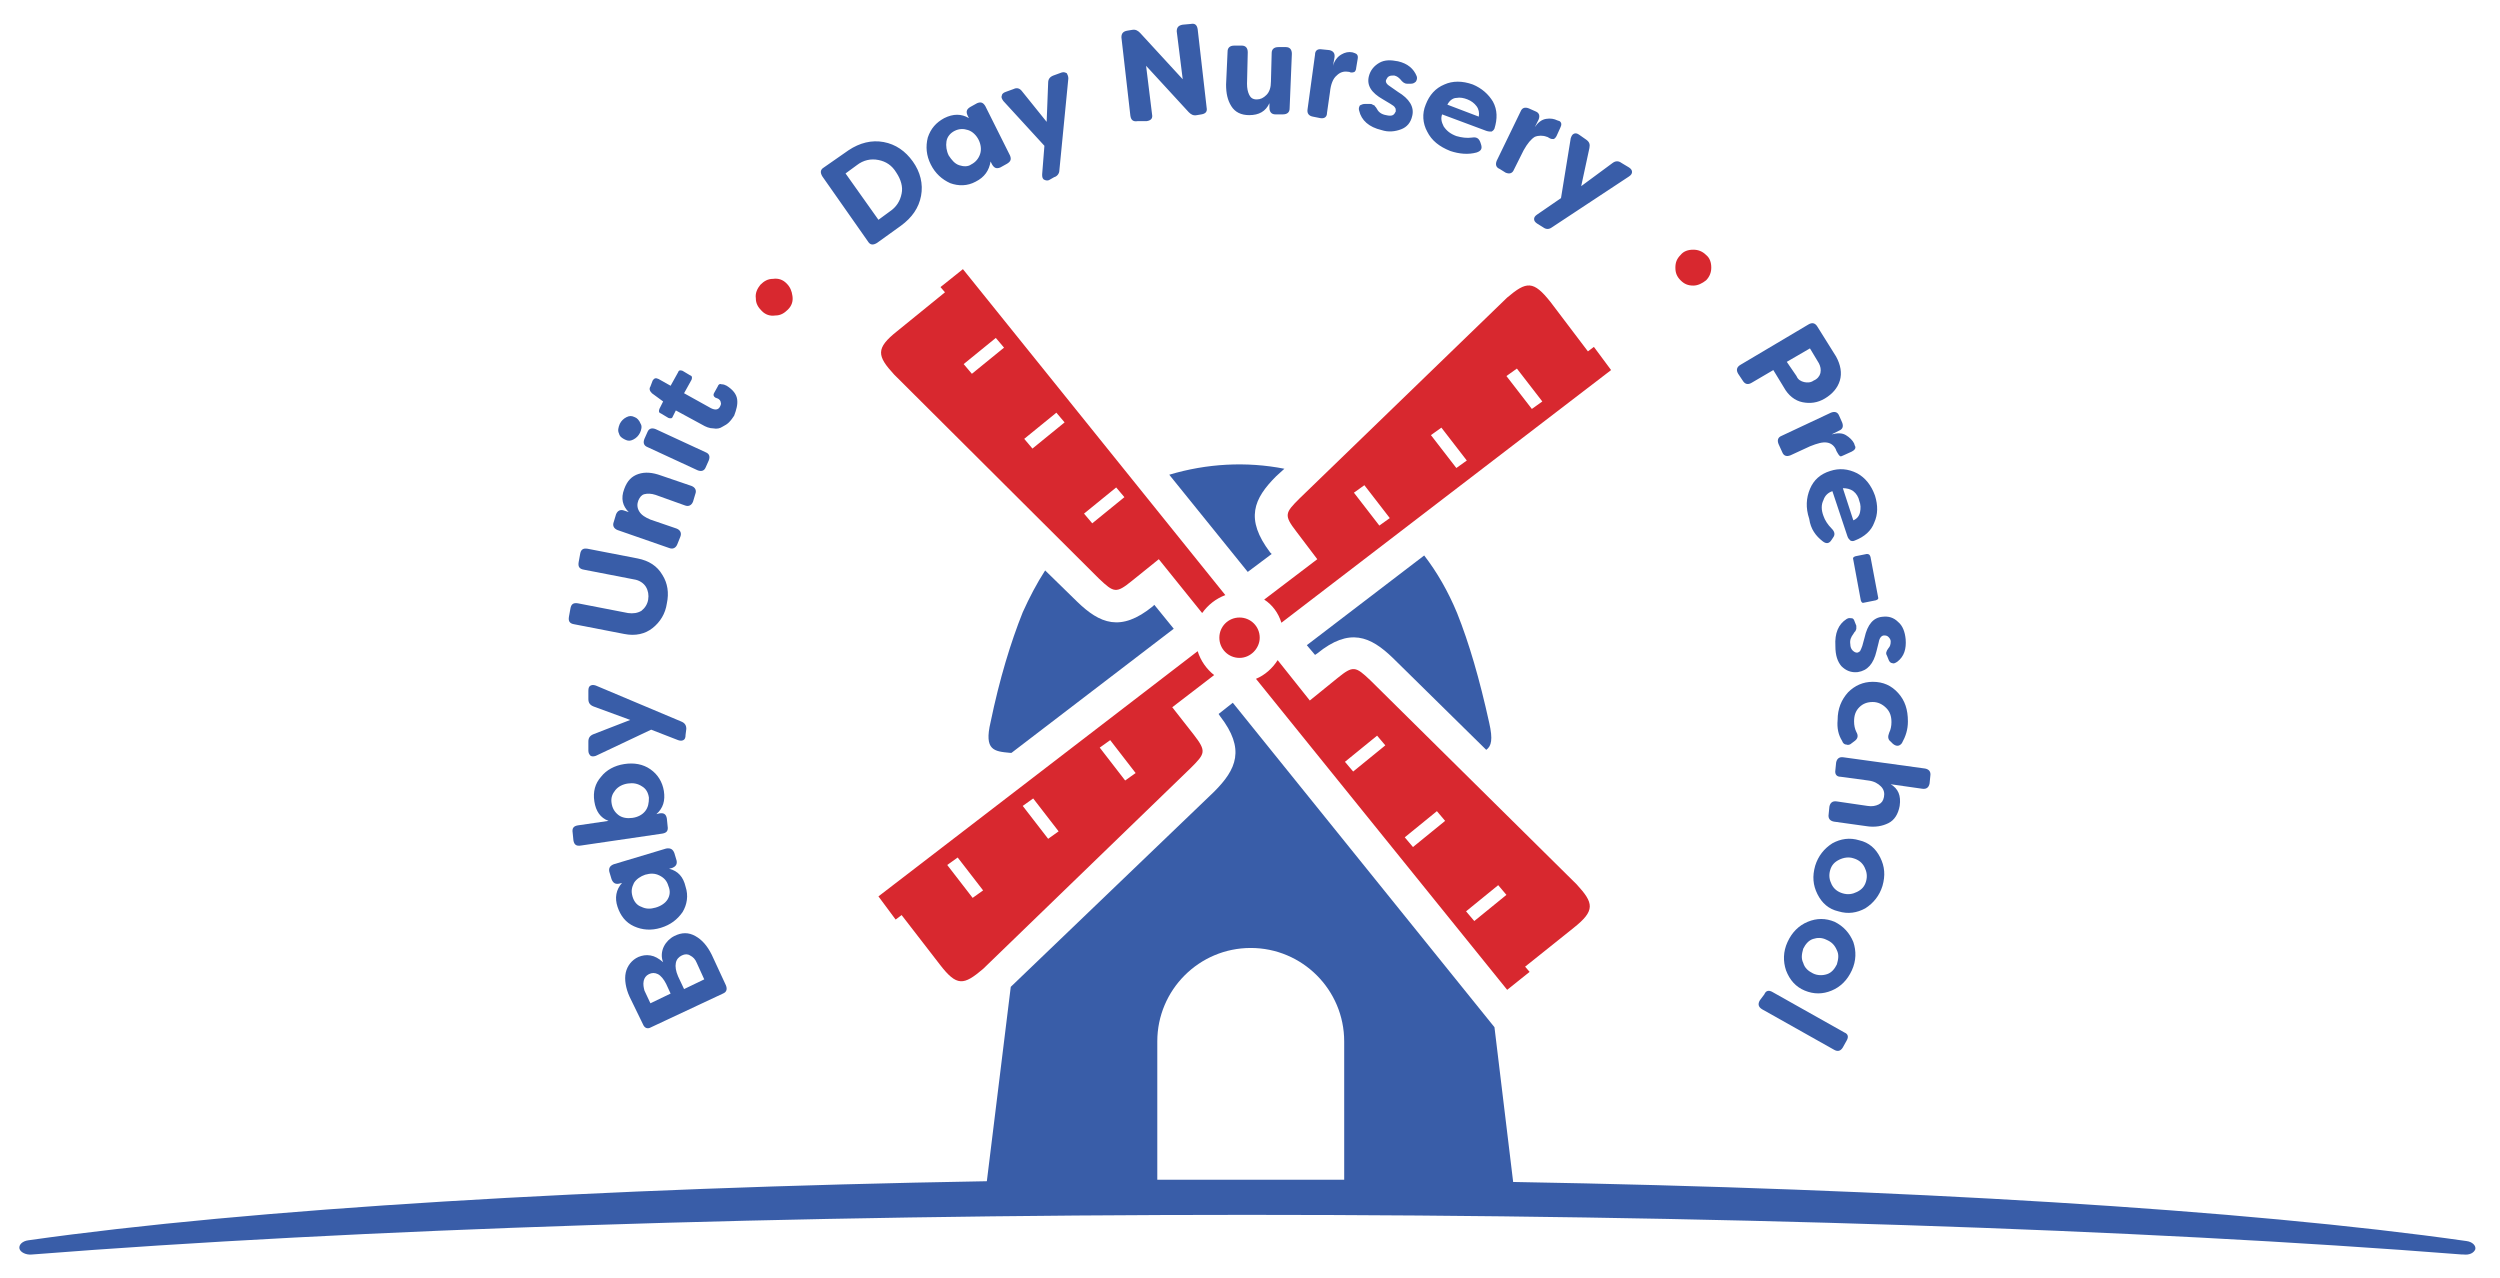
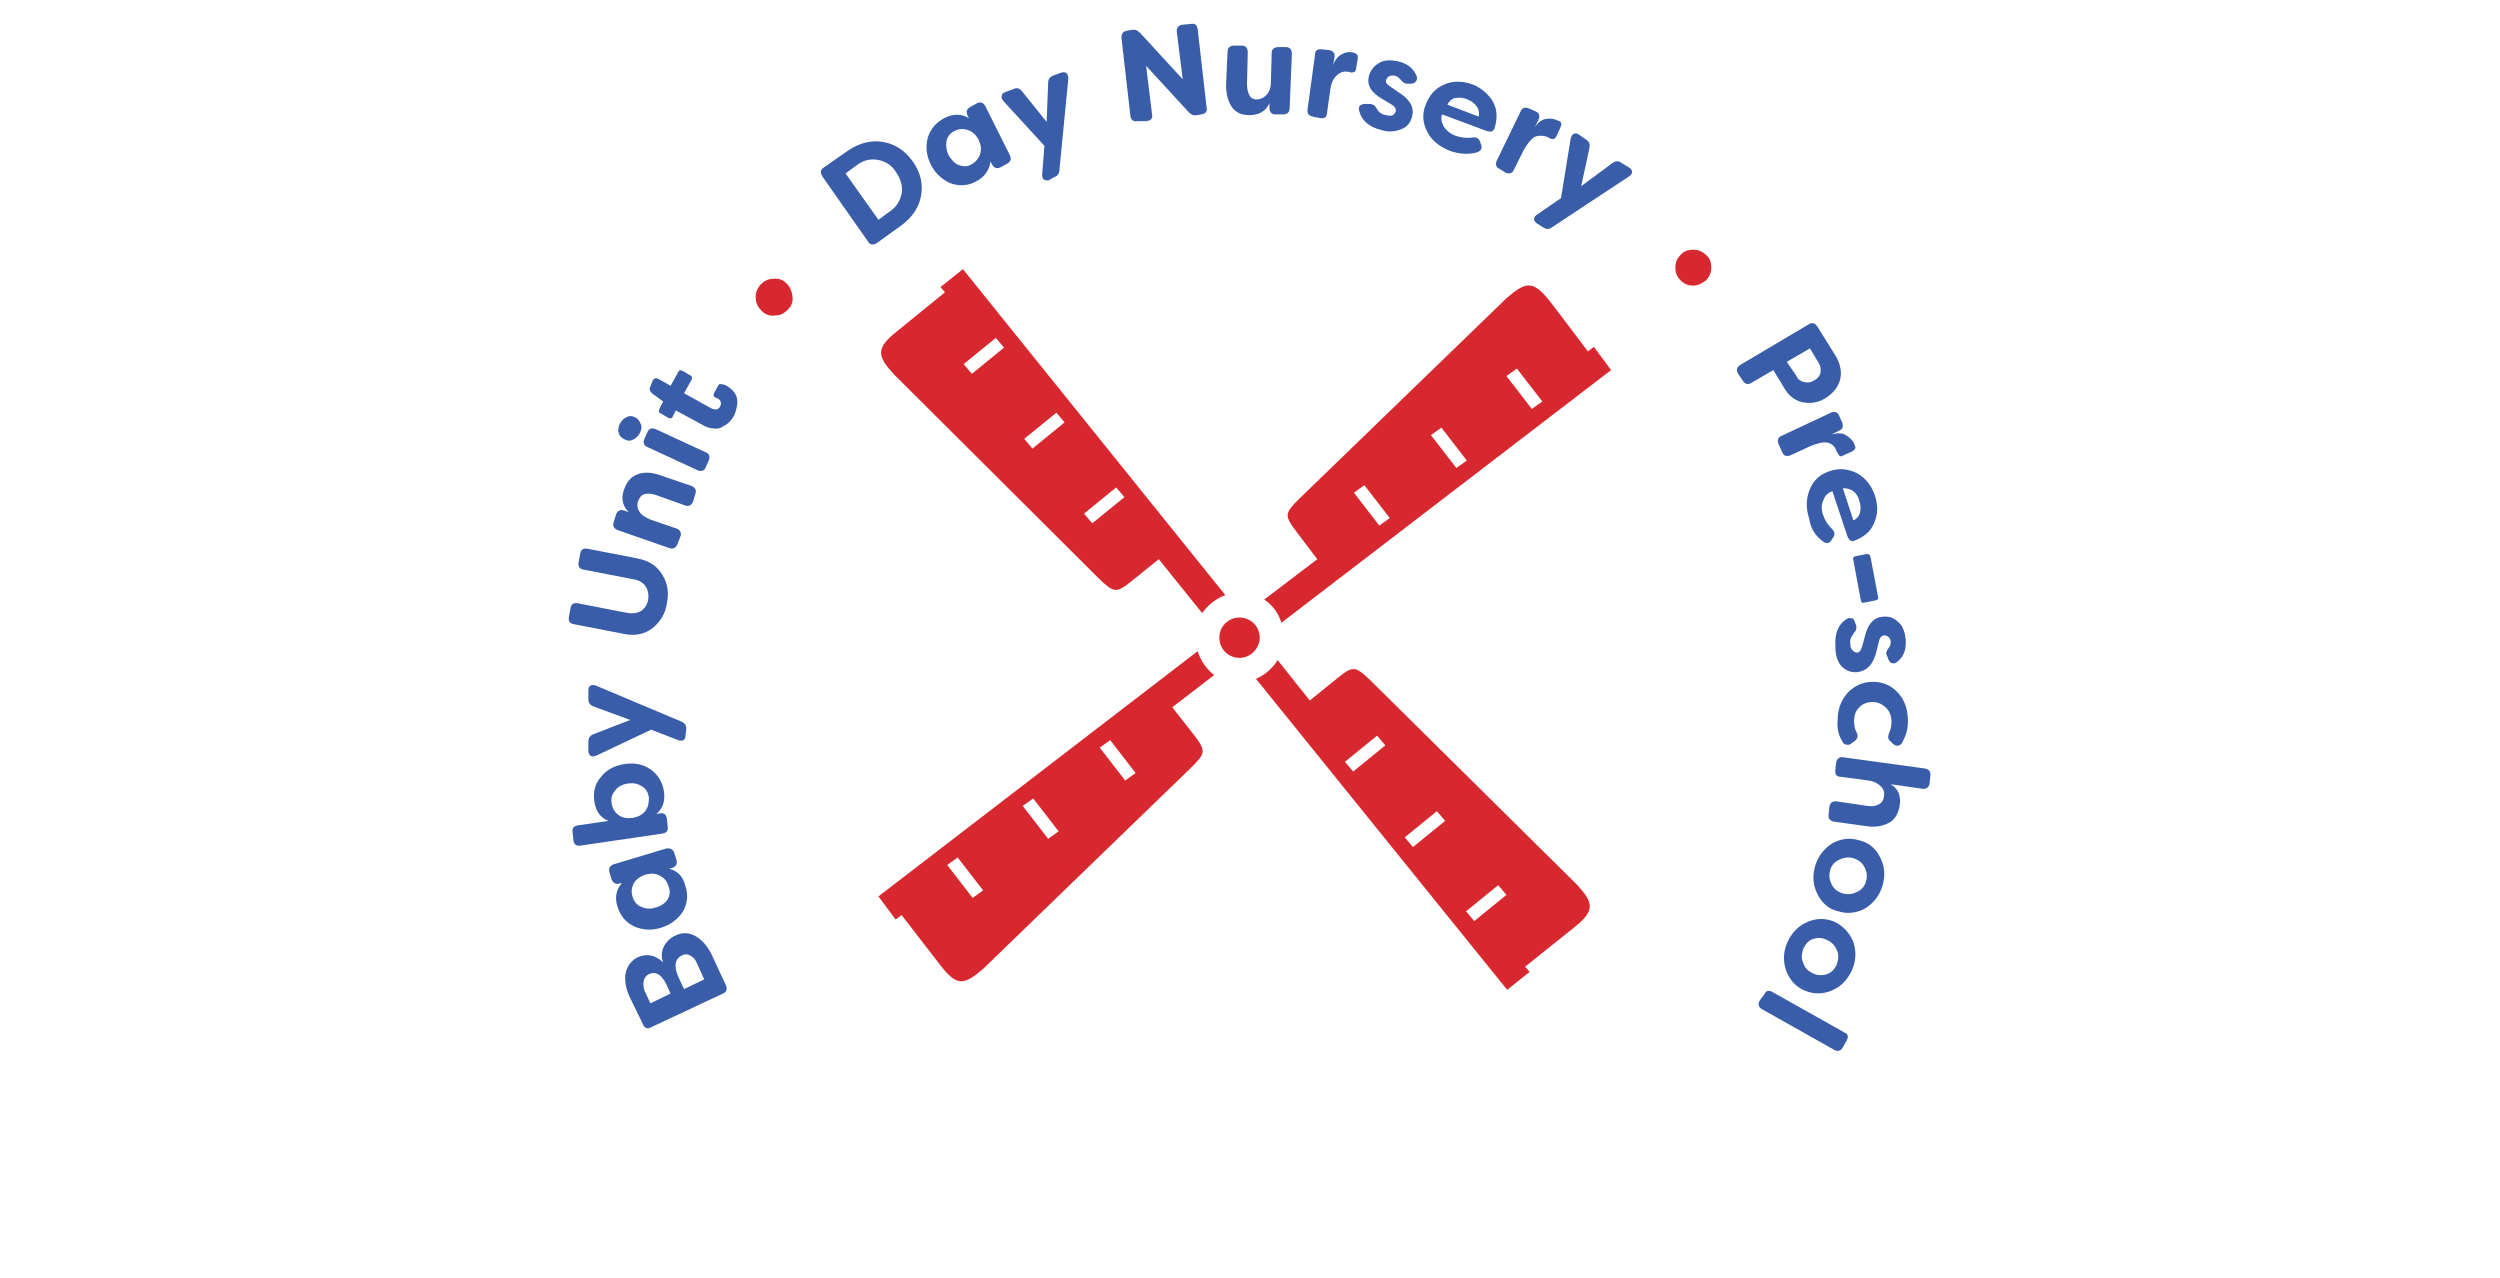
<svg xmlns="http://www.w3.org/2000/svg" version="1.1" id="Layer_1" x="0px" y="0px" viewBox="0 0 334.4 170.9" style="enable-background:new 0 0 334.4 170.9;" xml:space="preserve">
  <style type="text/css">
	.st0{fill:#395DA8;}
	.st1{fill:#D8282F;}
</style>
-   <path class="st0" d="M157,84.1l-2.6-3.2l-0.2,0.2c-4.3,3.5-7.1,2.3-10.1-0.6l-4.3-4.2c-1.1,1.7-2.1,3.6-3,5.6  c-1.6,4-3.1,8.9-4.3,14.7c-0.9,3.8,0.5,3.9,2.6,4.1h0.2L157,84.1z M170.7,63.7l1.1-1c-5.1-1-10.4-0.7-15.4,0.8l10.5,13l3.2-2.4  l-0.2-0.2C166.5,69.4,167.7,66.7,170.7,63.7 M198.8,100.3c0.7-0.5,0.9-1.4,0.4-3.6c-1.3-5.9-2.7-10.7-4.3-14.7  c-1.2-2.9-2.7-5.5-4.4-7.7l-15.7,12l1.1,1.3l0.3-0.2c4.3-3.5,7.1-2.3,10.1,0.6L198.8,100.3z M179.7,157.8c-4.3,0-8.5,0-12.8,0  c-4.1,0-8.1,0-12.1,0v-18.5c0-6.9,5.6-12.5,12.5-12.5c6.9,0,12.5,5.6,12.5,12.5V157.8z M331.1,167.1c0.1-0.5-0.4-1-1.2-1.1  c-29.5-4.2-75.6-7-127.5-7.9l-2.5-20.7l-35-43.4l-1.9,1.5l0.2,0.3c3.4,4.4,2.2,7.1-0.8,10.1L135.2,132l-3.2,26  c-52.2,0.9-98.6,3.7-128.2,7.9c-0.8,0.1-1.3,0.6-1.2,1.1c0.1,0.5,0.9,0.9,1.7,0.8c43.3-3.4,101.1-5.3,162.5-5.3  c61.5,0,119.2,1.9,162.5,5.3c0.1,0,0.1,0,0.2,0C330.3,167.9,330.9,167.6,331.1,167.1" />
  <path class="st1" d="M179.9,101.9l4.3-3.5l1.1,1.3l-4.3,3.5L179.9,101.9z M187.9,112l4.3-3.5l1.1,1.3l-4.3,3.5L187.9,112z   M196.1,121.9l4.3-3.5l1.1,1.3l-4.3,3.5L196.1,121.9z M168,90.8l33.6,41.6l3-2.4l-0.6-0.7l6.5-5.2c2.9-2.3,2.7-3.3,0.4-5.8L183.3,91  c-2-1.9-2.3-2-4.4-0.3l-3.7,3l-4.3-5.4C170.2,89.4,169.2,90.3,168,90.8 M151.9,103.4l-1.4,1l-3.4-4.4l1.4-1L151.9,103.4z   M141.6,111.2l-1.4,1l-3.4-4.4l1.4-1L141.6,111.2z M131.5,119.1l-1.4,1l-3.4-4.4l1.4-1L131.5,119.1z M160.2,87.1l-42.7,32.8l2.3,3.1  l0.8-0.6l5.1,6.6c2.3,3,3.2,2.8,5.8,0.6l27.8-26.9c1.9-1.9,2.1-2.2,0.4-4.4l-2.9-3.7l5.6-4.3C161.4,89.5,160.6,88.4,160.2,87.1   M150.4,66.5l-4.3,3.5l-1.1-1.3l4.3-3.5L150.4,66.5z M142.4,56.5l-4.3,3.5l-1.1-1.3l4.3-3.5L142.4,56.5z M134.3,46.5l-4.3,3.5  l-1.1-1.3l4.3-3.5L134.3,46.5z M163.9,79.6l-35.1-43.6l-3,2.4l0.6,0.7l-6.4,5.2c-2.9,2.3-2.7,3.3-0.4,5.8L147,77.4  c2,1.9,2.3,2,4.4,0.3l3.6-2.9l5.8,7.2C161.6,80.9,162.6,80.1,163.9,79.6 M168.5,85.3c0-1.5-1.2-2.7-2.7-2.7c-1.5,0-2.7,1.2-2.7,2.7  c0,1.5,1.2,2.7,2.7,2.7C167.3,88,168.5,86.7,168.5,85.3 M206.3,53.7l-1.4,1l-3.4-4.4l1.4-1L206.3,53.7z M196.2,61.6l-1.4,1l-3.4-4.4  l1.4-1L196.2,61.6z M185.9,69.3l-1.4,1l-3.4-4.4l1.4-1L185.9,69.3z M215.5,49.5l-2.3-3.1l-0.8,0.6l-5-6.6c-2.3-2.9-3.2-2.8-5.8-0.6  l-27.8,26.9c-1.9,1.9-2.1,2.2-0.4,4.4l2.8,3.7l-7.1,5.4c1.1,0.7,1.9,1.8,2.3,3.1L215.5,49.5z" />
  <path class="st0" d="M98.6,53.4c-0.1-0.7-0.6-1.3-1.4-1.8c-0.2-0.1-0.4-0.2-0.7-0.2c-0.2-0.1-0.4,0-0.5,0.3l-0.5,0.9  c-0.1,0.2-0.1,0.4,0.2,0.6c0.1,0,0.2,0.1,0.3,0.1c0.2,0.1,0.4,0.3,0.4,0.5c0.1,0.2,0,0.4-0.1,0.6c-0.2,0.4-0.6,0.5-1.2,0.2l-3.6-2  l1-1.8c0.1-0.3,0.1-0.5-0.2-0.6l-1-0.6c-0.3-0.1-0.5-0.1-0.6,0.2l-1,1.8l-1.6-0.9c-0.4-0.2-0.6-0.1-0.8,0.2L87,51.7  c-0.2,0.3-0.1,0.6,0.2,0.9l1.5,1.1l-0.5,1c-0.1,0.3-0.1,0.5,0.2,0.6l1,0.6c0.3,0.1,0.5,0.1,0.6-0.2l0.4-0.8l3.5,1.9  c0.5,0.3,1,0.5,1.5,0.5c0.5,0.1,0.9,0,1.2-0.2c0.4-0.2,0.7-0.4,0.9-0.6c0.3-0.3,0.5-0.6,0.7-0.9C98.5,54.8,98.7,54.1,98.6,53.4   M94.8,61.6c0.2-0.5,0.1-0.9-0.4-1.1l-6.7-3.1c-0.5-0.2-0.9-0.1-1.1,0.4l-0.4,0.9c-0.2,0.5-0.1,0.9,0.4,1.1l6.7,3.1  c0.5,0.2,0.9,0.1,1.1-0.4L94.8,61.6z M84.9,55.8c-0.4-0.2-0.7-0.2-1.1,0c-0.4,0.2-0.7,0.5-0.9,0.9c-0.2,0.5-0.3,0.9-0.1,1.3  c0.1,0.4,0.4,0.6,0.8,0.8c0.4,0.2,0.7,0.2,1.1,0c0.4-0.2,0.7-0.5,0.9-0.9c0.2-0.4,0.3-0.9,0.1-1.2C85.5,56.2,85.2,55.9,84.9,55.8   M91,71.8c0.2-0.5,0-0.9-0.5-1.1l-3.5-1.2c-0.7-0.3-1.2-0.6-1.5-1.1c-0.3-0.5-0.3-1-0.1-1.5c0.2-0.4,0.4-0.7,0.8-0.8  c0.4-0.1,0.9-0.1,1.5,0.1l3.9,1.4c0.5,0.2,0.9,0,1.1-0.5l0.3-1c0.2-0.5,0-0.9-0.5-1.1l-4.1-1.4c-1.1-0.4-2.1-0.5-3-0.2  c-0.9,0.3-1.5,0.9-1.9,2c-0.5,1.3-0.2,2.3,0.6,3.1l-0.6-0.2c-0.5-0.2-0.9,0-1.1,0.5l-0.3,1c-0.2,0.5,0,0.9,0.5,1.1l6.9,2.4  c0.5,0.2,0.9,0,1.1-0.5L91,71.8z M85.3,74.7l-6.7-1.3c-0.6-0.1-0.9,0.1-1,0.7l-0.2,1.1c-0.1,0.6,0.1,0.9,0.7,1l6.7,1.3  c0.7,0.1,1.3,0.5,1.6,1c0.3,0.5,0.4,1.1,0.3,1.7c-0.1,0.6-0.4,1.1-0.9,1.5C85.3,82,84.7,82.1,84,82l-6.7-1.3c-0.6-0.1-0.9,0.1-1,0.7  l-0.2,1.1c-0.1,0.6,0.1,0.9,0.7,1l6.7,1.3c1.5,0.3,2.8,0,3.8-0.8c1-0.8,1.7-1.9,1.9-3.3c0.3-1.4,0.1-2.7-0.6-3.8  C87.9,75.7,86.8,75,85.3,74.7 M91.8,97.5c0-0.5-0.2-0.8-0.7-1l-11.4-4.8c-0.3-0.1-0.5-0.1-0.7,0c-0.2,0.1-0.3,0.3-0.3,0.7l0,1.1  c0,0.5,0.2,0.8,0.7,1l4.9,1.8l-4.9,1.9c-0.5,0.2-0.7,0.5-0.7,1l0,1.2c0,0.3,0.1,0.5,0.3,0.7c0.2,0.1,0.4,0.1,0.7,0l7.4-3.5l3.6,1.4  c0.3,0.1,0.5,0.1,0.7,0c0.2-0.1,0.3-0.3,0.3-0.7L91.8,97.5z M86.3,108.5c-0.4,0.5-1,0.8-1.7,0.9c-0.7,0.1-1.4,0-1.9-0.4  c-0.5-0.4-0.8-0.9-0.9-1.6c-0.1-0.7,0.1-1.2,0.5-1.7c0.4-0.5,1-0.8,1.7-0.9c0.7-0.1,1.3,0,1.9,0.4c0.5,0.3,0.8,0.8,0.9,1.5  C86.8,107.4,86.7,108,86.3,108.5 M87,102.9c-1-0.7-2.2-0.9-3.5-0.7c-1.3,0.2-2.4,0.8-3.1,1.7c-0.8,0.9-1.1,2-0.9,3.3  c0.2,1.3,0.8,2.2,1.9,2.6l-4.1,0.6c-0.6,0.1-0.8,0.4-0.7,1l0.1,1c0.1,0.6,0.4,0.8,1,0.7l10.9-1.6c0.6-0.1,0.8-0.4,0.7-1l-0.1-1  c-0.1-0.6-0.4-0.8-1-0.7l-0.4,0.1c0.9-0.8,1.2-1.8,1-3.1C88.6,104.6,88,103.6,87,102.9 M89.3,120.3c-0.3,0.5-0.9,0.9-1.6,1.1  c-0.7,0.2-1.3,0.2-1.9-0.1c-0.6-0.2-1-0.7-1.2-1.4c-0.2-0.7-0.1-1.2,0.2-1.8c0.3-0.5,0.9-0.9,1.5-1.1c0.7-0.2,1.3-0.2,1.9,0.1  c0.6,0.3,1,0.7,1.2,1.4C89.7,119.2,89.6,119.8,89.3,120.3 M89.5,116.2l0.4-0.1c0.5-0.2,0.7-0.5,0.6-1l-0.3-1  c-0.2-0.5-0.5-0.7-1.1-0.6l-7,2.1c-0.5,0.2-0.7,0.5-0.6,1l0.3,1c0.2,0.5,0.5,0.7,1,0.6l0.4-0.1c-0.8,0.9-1,2-0.6,3.2  c0.4,1.2,1.1,2.1,2.2,2.6c1.1,0.5,2.3,0.6,3.6,0.2c1.3-0.4,2.2-1.1,2.9-2.1c0.6-1,0.8-2.2,0.4-3.4C91.4,117.3,90.7,116.5,89.5,116.2   M94.2,131l-2.7,1.3l-0.8-1.7c-0.3-0.7-0.4-1.3-0.3-1.8c0.1-0.5,0.4-0.8,0.8-1c0.4-0.2,0.8-0.2,1.1,0c0.4,0.2,0.7,0.5,0.9,1  L94.2,131z M86.1,131.2c0.1-0.4,0.3-0.7,0.7-0.9c0.4-0.2,0.8-0.2,1.2,0c0.4,0.2,0.8,0.7,1.1,1.3l0.6,1.3l-2.7,1.3l-0.8-1.7  C86.1,132.1,86,131.7,86.1,131.2 M87,127.8c-0.6-0.1-1.1,0-1.6,0.2c-0.9,0.4-1.5,1.2-1.7,2.1s0,2.1,0.5,3.2L86,137  c0.2,0.5,0.6,0.7,1.1,0.4l9.6-4.5c0.5-0.2,0.6-0.6,0.4-1.1l-1.9-4.1c-0.6-1.2-1.3-2-2.2-2.5c-0.9-0.5-1.8-0.5-2.8,0  c-0.6,0.3-1.1,0.8-1.4,1.4c-0.3,0.6-0.4,1.4-0.1,2.1C88.1,128.2,87.6,127.9,87,127.8" />
  <path class="st1" d="M105.2,37.9c-0.5-0.5-1.1-0.7-1.8-0.6c-0.7,0-1.2,0.3-1.7,0.8c-0.4,0.5-0.7,1.1-0.6,1.8c0,0.7,0.3,1.2,0.8,1.7  c0.5,0.5,1.1,0.7,1.8,0.6c0.7,0,1.2-0.3,1.7-0.8c0.5-0.5,0.7-1.1,0.6-1.8C105.9,38.9,105.7,38.4,105.2,37.9" />
  <path class="st0" d="M206.4,30.4c0.4,0.3,0.8,0.3,1.2,0l10.3-6.8c0.3-0.2,0.4-0.4,0.4-0.6c0-0.2-0.1-0.4-0.4-0.6l-1-0.6  c-0.4-0.3-0.8-0.3-1.2,0l-4.2,3.1l1.1-5.1c0.1-0.5,0-0.8-0.4-1.1l-1-0.7c-0.3-0.2-0.5-0.2-0.7-0.1c-0.2,0.1-0.3,0.3-0.4,0.6l-1.3,8  l-3.2,2.2c-0.3,0.2-0.4,0.4-0.4,0.6c0,0.2,0.1,0.4,0.4,0.6L206.4,30.4z M201.4,23.1c0.5,0.2,0.9,0.1,1.1-0.4l1.3-2.6  c0.5-0.9,1-1.5,1.5-1.8c0.5-0.2,1.1-0.2,1.6,0c0.1,0,0.2,0.1,0.4,0.2c0.2,0.1,0.3,0.1,0.5,0.1c0.1,0,0.3-0.2,0.4-0.4l0.5-1.1  c0.2-0.4,0.2-0.7-0.1-0.9l-0.3-0.1c-0.4-0.2-0.9-0.3-1.5-0.2c-0.6,0.1-1.1,0.5-1.5,1.1l0.5-1c0.2-0.5,0.1-0.9-0.4-1.1l-0.9-0.4  c-0.5-0.2-0.9-0.1-1.1,0.4l-3.2,6.6c-0.2,0.5-0.1,0.9,0.4,1.1L201.4,23.1z M194.8,13.1c0.5-0.1,1,0,1.5,0.2c0.5,0.2,0.9,0.5,1.2,0.9  c0.3,0.4,0.4,0.9,0.3,1.4l-4.2-1.6C193.9,13.4,194.4,13.1,194.8,13.1 M197.5,20.4c0.6-0.2,0.8-0.5,0.6-1.1L198,19  c-0.2-0.5-0.5-0.7-1.1-0.6c-0.7,0.1-1.4,0-2.1-0.2c-0.8-0.3-1.3-0.7-1.7-1.3c-0.3-0.6-0.4-1.1-0.2-1.6l5.9,2.2  c0.3,0.1,0.5,0.1,0.7,0.1c0.2-0.1,0.3-0.2,0.4-0.4c0.4-1.3,0.4-2.5-0.2-3.6c-0.6-1-1.5-1.8-2.7-2.3c-1.4-0.5-2.7-0.5-3.8,0  c-1.2,0.5-2,1.4-2.5,2.7c-0.5,1.2-0.4,2.5,0.2,3.6c0.6,1.2,1.6,2,3.1,2.6C195.2,20.6,196.4,20.7,197.5,20.4 M187.4,17.3  c0.8-0.3,1.3-0.9,1.5-1.8c0.3-1.2-0.4-2.3-1.9-3.2l-1-0.7c-0.5-0.3-0.7-0.6-0.6-0.9c0.1-0.2,0.2-0.4,0.4-0.5  c0.2-0.1,0.4-0.1,0.7-0.1c0.4,0.1,0.6,0.3,0.8,0.5c0.3,0.4,0.6,0.6,0.9,0.6l0.5,0c0.3,0,0.5-0.1,0.7-0.3c0.1-0.2,0.2-0.4,0.1-0.7  c-0.4-1-1.2-1.7-2.5-2c-1-0.2-1.8-0.2-2.5,0.2c-0.7,0.4-1.2,1-1.4,1.8c-0.3,1.2,0.3,2.2,1.9,3.1l1,0.6c0.3,0.2,0.5,0.3,0.6,0.5  c0.1,0.1,0.1,0.3,0.1,0.5c-0.1,0.2-0.2,0.4-0.4,0.5c-0.2,0.1-0.5,0.1-0.9,0c-0.6-0.1-1-0.4-1.2-0.8c-0.1-0.2-0.2-0.3-0.3-0.4  c0-0.1-0.1-0.1-0.3-0.2c-0.1-0.1-0.3-0.1-0.4-0.1l-0.6,0c-0.3,0-0.5,0.1-0.7,0.2c-0.1,0.2-0.2,0.4-0.1,0.7c0.3,1.3,1.3,2.2,3,2.6  C185.7,17.7,186.6,17.6,187.4,17.3 M176.6,15.8c0.6,0.1,0.9-0.2,0.9-0.7l0.4-2.8c0.1-1,0.4-1.8,0.9-2.2c0.4-0.4,0.9-0.6,1.5-0.5  c0.1,0,0.2,0,0.4,0.1c0.2,0,0.3,0,0.5-0.1c0.1-0.1,0.2-0.3,0.2-0.5l0.2-1.2c0.1-0.5-0.1-0.7-0.4-0.8l-0.3-0.1c-0.5-0.1-1,0-1.5,0.3  c-0.5,0.3-0.9,0.8-1.1,1.5l0.2-1.1c0.1-0.6-0.2-0.9-0.7-1l-1-0.1c-0.6-0.1-0.9,0.2-0.9,0.7l-1,7.3c-0.1,0.6,0.2,0.9,0.7,1  L176.6,15.8z M169.8,13.8l0,0.6c0,0.6,0.3,0.9,0.8,0.9l1,0c0.6,0,0.9-0.3,0.9-0.8l0.3-7.3c0-0.6-0.3-0.9-0.8-0.9l-1,0  c-0.6,0-0.9,0.3-0.9,0.8l-0.1,3.8c0,0.8-0.2,1.4-0.6,1.8c-0.4,0.4-0.8,0.6-1.3,0.6c-0.5,0-0.8-0.2-1-0.6c-0.2-0.4-0.3-0.9-0.3-1.5  l0.1-4.2c0-0.6-0.3-0.9-0.8-0.9l-1,0c-0.6,0-0.9,0.3-0.9,0.8l-0.2,4.4c0,1.2,0.2,2.1,0.7,2.9c0.5,0.8,1.3,1.2,2.4,1.2  C168.4,15.4,169.3,14.9,169.8,13.8 M153.4,16.2c0.6-0.1,0.8-0.4,0.7-0.9l-0.8-6.5l5.7,6.2c0.3,0.3,0.6,0.5,1.1,0.4l0.6-0.1  c0.6-0.1,0.8-0.4,0.7-0.9l-1.2-10.5c-0.1-0.6-0.4-0.8-0.9-0.7l-1.1,0.1c-0.6,0.1-0.8,0.4-0.8,0.9l0.8,6.4l-5.7-6.2  c-0.3-0.3-0.6-0.5-1.1-0.4l-0.6,0.1c-0.6,0.1-0.8,0.4-0.8,0.9l1.2,10.5c0.1,0.6,0.4,0.8,1,0.7L153.4,16.2z M141,23.7  c0.4-0.1,0.7-0.5,0.7-0.9l1.2-12.3c0-0.3-0.1-0.5-0.2-0.7c-0.2-0.1-0.4-0.2-0.7-0.1l-1.1,0.4c-0.5,0.2-0.7,0.5-0.7,1l-0.2,5.2  l-3.3-4.1c-0.3-0.4-0.7-0.5-1.1-0.3l-1.1,0.4c-0.3,0.1-0.5,0.3-0.5,0.5c-0.1,0.2,0,0.4,0.2,0.7l5.5,6l-0.3,3.8c0,0.3,0,0.5,0.2,0.7  c0.2,0.1,0.4,0.2,0.7,0.1L141,23.7z M128.3,22.1c-0.6-0.2-1-0.7-1.4-1.3c-0.3-0.6-0.4-1.3-0.3-1.9c0.1-0.6,0.5-1.1,1.1-1.4  c0.6-0.3,1.2-0.3,1.8-0.1c0.6,0.2,1.1,0.7,1.4,1.3c0.3,0.6,0.4,1.3,0.2,1.9c-0.2,0.6-0.6,1.1-1.2,1.4  C129.5,22.3,128.9,22.3,128.3,22.1 M132.5,21.6l0.2,0.4c0.3,0.5,0.6,0.6,1.1,0.4l0.9-0.5c0.5-0.3,0.6-0.6,0.4-1.1l-3.3-6.6  c-0.3-0.5-0.6-0.6-1.1-0.4l-0.9,0.5c-0.5,0.3-0.6,0.6-0.4,1.1l0.2,0.4c-1-0.6-2.1-0.6-3.3,0c-1.1,0.6-1.8,1.4-2.2,2.6  c-0.3,1.2-0.2,2.4,0.4,3.6c0.6,1.2,1.5,2,2.6,2.5c1.1,0.4,2.3,0.4,3.4-0.2C131.7,23.7,132.3,22.8,132.5,21.6 M113.1,23.2l1.5-1.1  c0.9-0.7,1.9-0.9,2.9-0.7c1,0.2,1.8,0.7,2.4,1.7c0.6,0.9,0.9,1.9,0.7,2.8c-0.2,1-0.7,1.8-1.6,2.4l-1.5,1.1L113.1,23.2z M120.5,30.2  c1.5-1.1,2.4-2.4,2.7-4c0.3-1.6-0.1-3.2-1.1-4.6c-1-1.4-2.3-2.3-3.9-2.6c-1.6-0.3-3.2,0.1-4.7,1.1l-3.3,2.3  c-0.5,0.3-0.5,0.7-0.2,1.2l6.1,8.7c0.3,0.5,0.7,0.5,1.2,0.2L120.5,30.2z" />
  <path class="st1" d="M228.2,37.5c0.5-0.5,0.7-1.1,0.7-1.7c0-0.7-0.2-1.3-0.7-1.7c-0.5-0.5-1.1-0.7-1.7-0.7c-0.7,0-1.3,0.2-1.7,0.7  c-0.5,0.5-0.7,1-0.7,1.7c0,0.7,0.2,1.2,0.7,1.7c0.5,0.5,1,0.7,1.7,0.7C227.1,38.2,227.7,37.9,228.2,37.5" />
  <path class="st0" d="M235.4,133.8c-0.3,0.5-0.2,0.9,0.3,1.2l9.6,5.4c0.5,0.3,0.9,0.2,1.2-0.3l0.5-0.9c0.3-0.5,0.2-0.9-0.3-1.1  l-9.6-5.4c-0.5-0.3-0.9-0.2-1.1,0.3L235.4,133.8z M244.3,125.7c0.7,0.3,1.1,0.7,1.4,1.4c0.3,0.6,0.2,1.2,0,1.9  c-0.3,0.6-0.7,1.1-1.3,1.3c-0.6,0.2-1.3,0.2-1.9-0.1c-0.6-0.3-1.1-0.7-1.3-1.4c-0.3-0.6-0.2-1.2,0-1.9c0.3-0.6,0.7-1.1,1.3-1.3  C243.1,125.4,243.7,125.4,244.3,125.7 M241.4,132.5c1.2,0.5,2.4,0.5,3.6,0c1.2-0.5,2.1-1.4,2.7-2.7c0.6-1.3,0.6-2.6,0.2-3.8  c-0.5-1.2-1.3-2.1-2.5-2.7c-1.2-0.5-2.4-0.5-3.6,0c-1.2,0.5-2.1,1.4-2.7,2.7c-0.6,1.3-0.6,2.6-0.2,3.8  C239.4,131.1,240.2,132,241.4,132.5 M247.9,114.8c0.7,0.2,1.2,0.6,1.5,1.2c0.3,0.6,0.4,1.2,0.2,1.9c-0.2,0.7-0.6,1.1-1.2,1.4  c-0.6,0.3-1.2,0.4-1.9,0.2c-0.7-0.2-1.2-0.6-1.5-1.2c-0.3-0.6-0.4-1.2-0.2-1.9c0.2-0.7,0.6-1.1,1.2-1.4  C246.6,114.7,247.3,114.6,247.9,114.8 M245.9,121.9c1.3,0.4,2.5,0.2,3.6-0.4c1.1-0.7,1.9-1.7,2.3-3c0.4-1.4,0.3-2.6-0.3-3.8  c-0.6-1.2-1.5-2-2.8-2.3c-1.3-0.4-2.5-0.2-3.6,0.4c-1.1,0.7-1.9,1.7-2.3,3c-0.4,1.4-0.3,2.6,0.3,3.8  C243.7,120.8,244.6,121.6,245.9,121.9 M245.5,103c-0.1,0.6,0.2,0.9,0.7,0.9l3.7,0.5c0.8,0.1,1.3,0.4,1.7,0.8  c0.4,0.4,0.5,0.9,0.4,1.4c-0.1,0.5-0.3,0.8-0.7,1s-0.9,0.3-1.5,0.2l-4.1-0.6c-0.6-0.1-0.9,0.2-1,0.7l-0.1,1c-0.1,0.6,0.2,0.9,0.7,1  l4.3,0.6c1.2,0.2,2.2,0,3-0.4c0.8-0.4,1.3-1.2,1.5-2.3c0.2-1.4-0.2-2.3-1.2-2.9l4.2,0.6c0.6,0.1,0.9-0.2,1-0.7l0.1-1  c0.1-0.6-0.2-0.9-0.7-1l-10.9-1.5c-0.6-0.1-0.9,0.2-1,0.7L245.5,103z M246.4,99.1c0.1,0.3,0.3,0.5,0.6,0.5c0.2,0.1,0.5,0,0.7-0.2  l0.4-0.3c0.4-0.3,0.5-0.7,0.2-1.2c-0.2-0.4-0.3-0.9-0.3-1.4c0-0.8,0.2-1.4,0.7-1.9c0.5-0.5,1.1-0.7,1.8-0.7c0.7,0,1.3,0.3,1.8,0.8  s0.7,1.1,0.7,1.9c0,0.5-0.1,1-0.3,1.4c-0.2,0.5-0.2,0.9,0.2,1.2l0.3,0.3c0.5,0.4,0.9,0.3,1.2-0.1c0.5-0.9,0.8-1.8,0.8-2.9  c0-1.6-0.4-2.8-1.3-3.8c-0.9-1-2-1.5-3.4-1.5c-1.3,0-2.4,0.5-3.3,1.4c-0.9,1-1.4,2.2-1.4,3.7C245.7,97.4,245.9,98.3,246.4,99.1   M246.3,89.1c0.6,0.6,1.3,0.9,2.2,0.8c1.3-0.2,2.1-1.1,2.5-2.8l0.3-1.2c0.1-0.6,0.4-0.9,0.7-0.9c0.2,0,0.4,0,0.6,0.2  c0.2,0.2,0.3,0.4,0.3,0.6c0,0.4-0.1,0.7-0.3,0.9c-0.3,0.4-0.4,0.7-0.2,1l0.2,0.5c0.1,0.3,0.3,0.5,0.5,0.5c0.2,0.1,0.4,0,0.7-0.2  c0.9-0.7,1.2-1.7,1.1-3c-0.1-1-0.4-1.8-1-2.3c-0.6-0.6-1.3-0.8-2.1-0.7c-1.2,0.1-2,1-2.4,2.8l-0.3,1.1c-0.1,0.3-0.2,0.5-0.3,0.7  c-0.1,0.1-0.3,0.2-0.4,0.2c-0.2,0-0.4-0.1-0.6-0.3c-0.2-0.2-0.3-0.5-0.3-0.8c-0.1-0.6,0.1-1,0.4-1.4c0.1-0.2,0.2-0.3,0.3-0.4  c0-0.1,0.1-0.2,0.1-0.3c0-0.2,0-0.3,0-0.4l-0.2-0.5c-0.1-0.3-0.2-0.5-0.4-0.5s-0.4-0.1-0.7,0.1c-1.1,0.7-1.6,1.9-1.5,3.6  C245.5,87.7,245.8,88.5,246.3,89.1 M248.9,80.3c0.1,0.3,0.2,0.4,0.5,0.3l1.5-0.3c0.3-0.1,0.4-0.2,0.3-0.5l-1-5.3  c-0.1-0.3-0.2-0.4-0.5-0.4l-1.5,0.3c-0.3,0.1-0.4,0.2-0.3,0.5L248.9,80.3z M247.9,65.7c0.4,0.3,0.7,0.8,0.8,1.3  c0.2,0.5,0.2,1,0.1,1.5c-0.1,0.5-0.4,0.9-0.9,1.1l-1.4-4.3C247,65.3,247.5,65.4,247.9,65.7 M243.8,72.4c0.5,0.4,0.9,0.3,1.2-0.2  l0.2-0.3c0.3-0.4,0.2-0.8-0.2-1.2c-0.5-0.5-0.9-1.1-1.1-1.7c-0.3-0.8-0.3-1.5,0-2.1c0.2-0.6,0.6-1,1.2-1.2l2,6  c0.1,0.3,0.2,0.4,0.4,0.6c0.2,0.1,0.4,0.1,0.6,0c1.3-0.5,2.2-1.3,2.6-2.4c0.5-1.1,0.5-2.3,0.1-3.6c-0.5-1.4-1.3-2.4-2.4-3  c-1.2-0.6-2.4-0.7-3.6-0.3c-1.3,0.4-2.2,1.2-2.7,2.4c-0.5,1.2-0.6,2.5-0.1,4C242.2,70.8,242.9,71.7,243.8,72.4 M238.4,60.5  c0.2,0.5,0.6,0.6,1.1,0.4l2.6-1.2c1-0.4,1.7-0.6,2.3-0.5c0.6,0.1,1,0.5,1.2,1c0,0.1,0.1,0.2,0.2,0.4c0.1,0.2,0.2,0.3,0.3,0.4  c0.1,0.1,0.3,0,0.5-0.1l1.1-0.5c0.4-0.2,0.6-0.5,0.4-0.8l-0.1-0.3c-0.2-0.4-0.6-0.8-1.1-1.1c-0.5-0.3-1.1-0.3-1.9-0.1l1-0.5  c0.5-0.2,0.6-0.6,0.4-1.1l-0.4-0.9c-0.2-0.5-0.6-0.6-1.1-0.4l-6.6,3.1c-0.5,0.2-0.6,0.6-0.4,1.1L238.4,60.5z M239,48.4l3.1-1.8  l1.2,2c0.2,0.4,0.3,0.8,0.2,1.3c-0.1,0.4-0.4,0.8-0.9,1c-0.4,0.3-0.9,0.3-1.3,0.2c-0.4-0.1-0.8-0.3-1-0.8L239,48.4z M243.1,43.7  c-0.3-0.5-0.7-0.6-1.2-0.3l-9.1,5.4c-0.5,0.3-0.6,0.7-0.3,1.2l0.6,0.9c0.3,0.5,0.7,0.6,1.2,0.3l2.9-1.7l1.4,2.3  c0.6,1.1,1.5,1.8,2.5,2s2,0.1,3-0.5c1-0.6,1.7-1.4,2-2.4c0.3-1,0.1-2.1-0.5-3.2L243.1,43.7z" />
</svg>